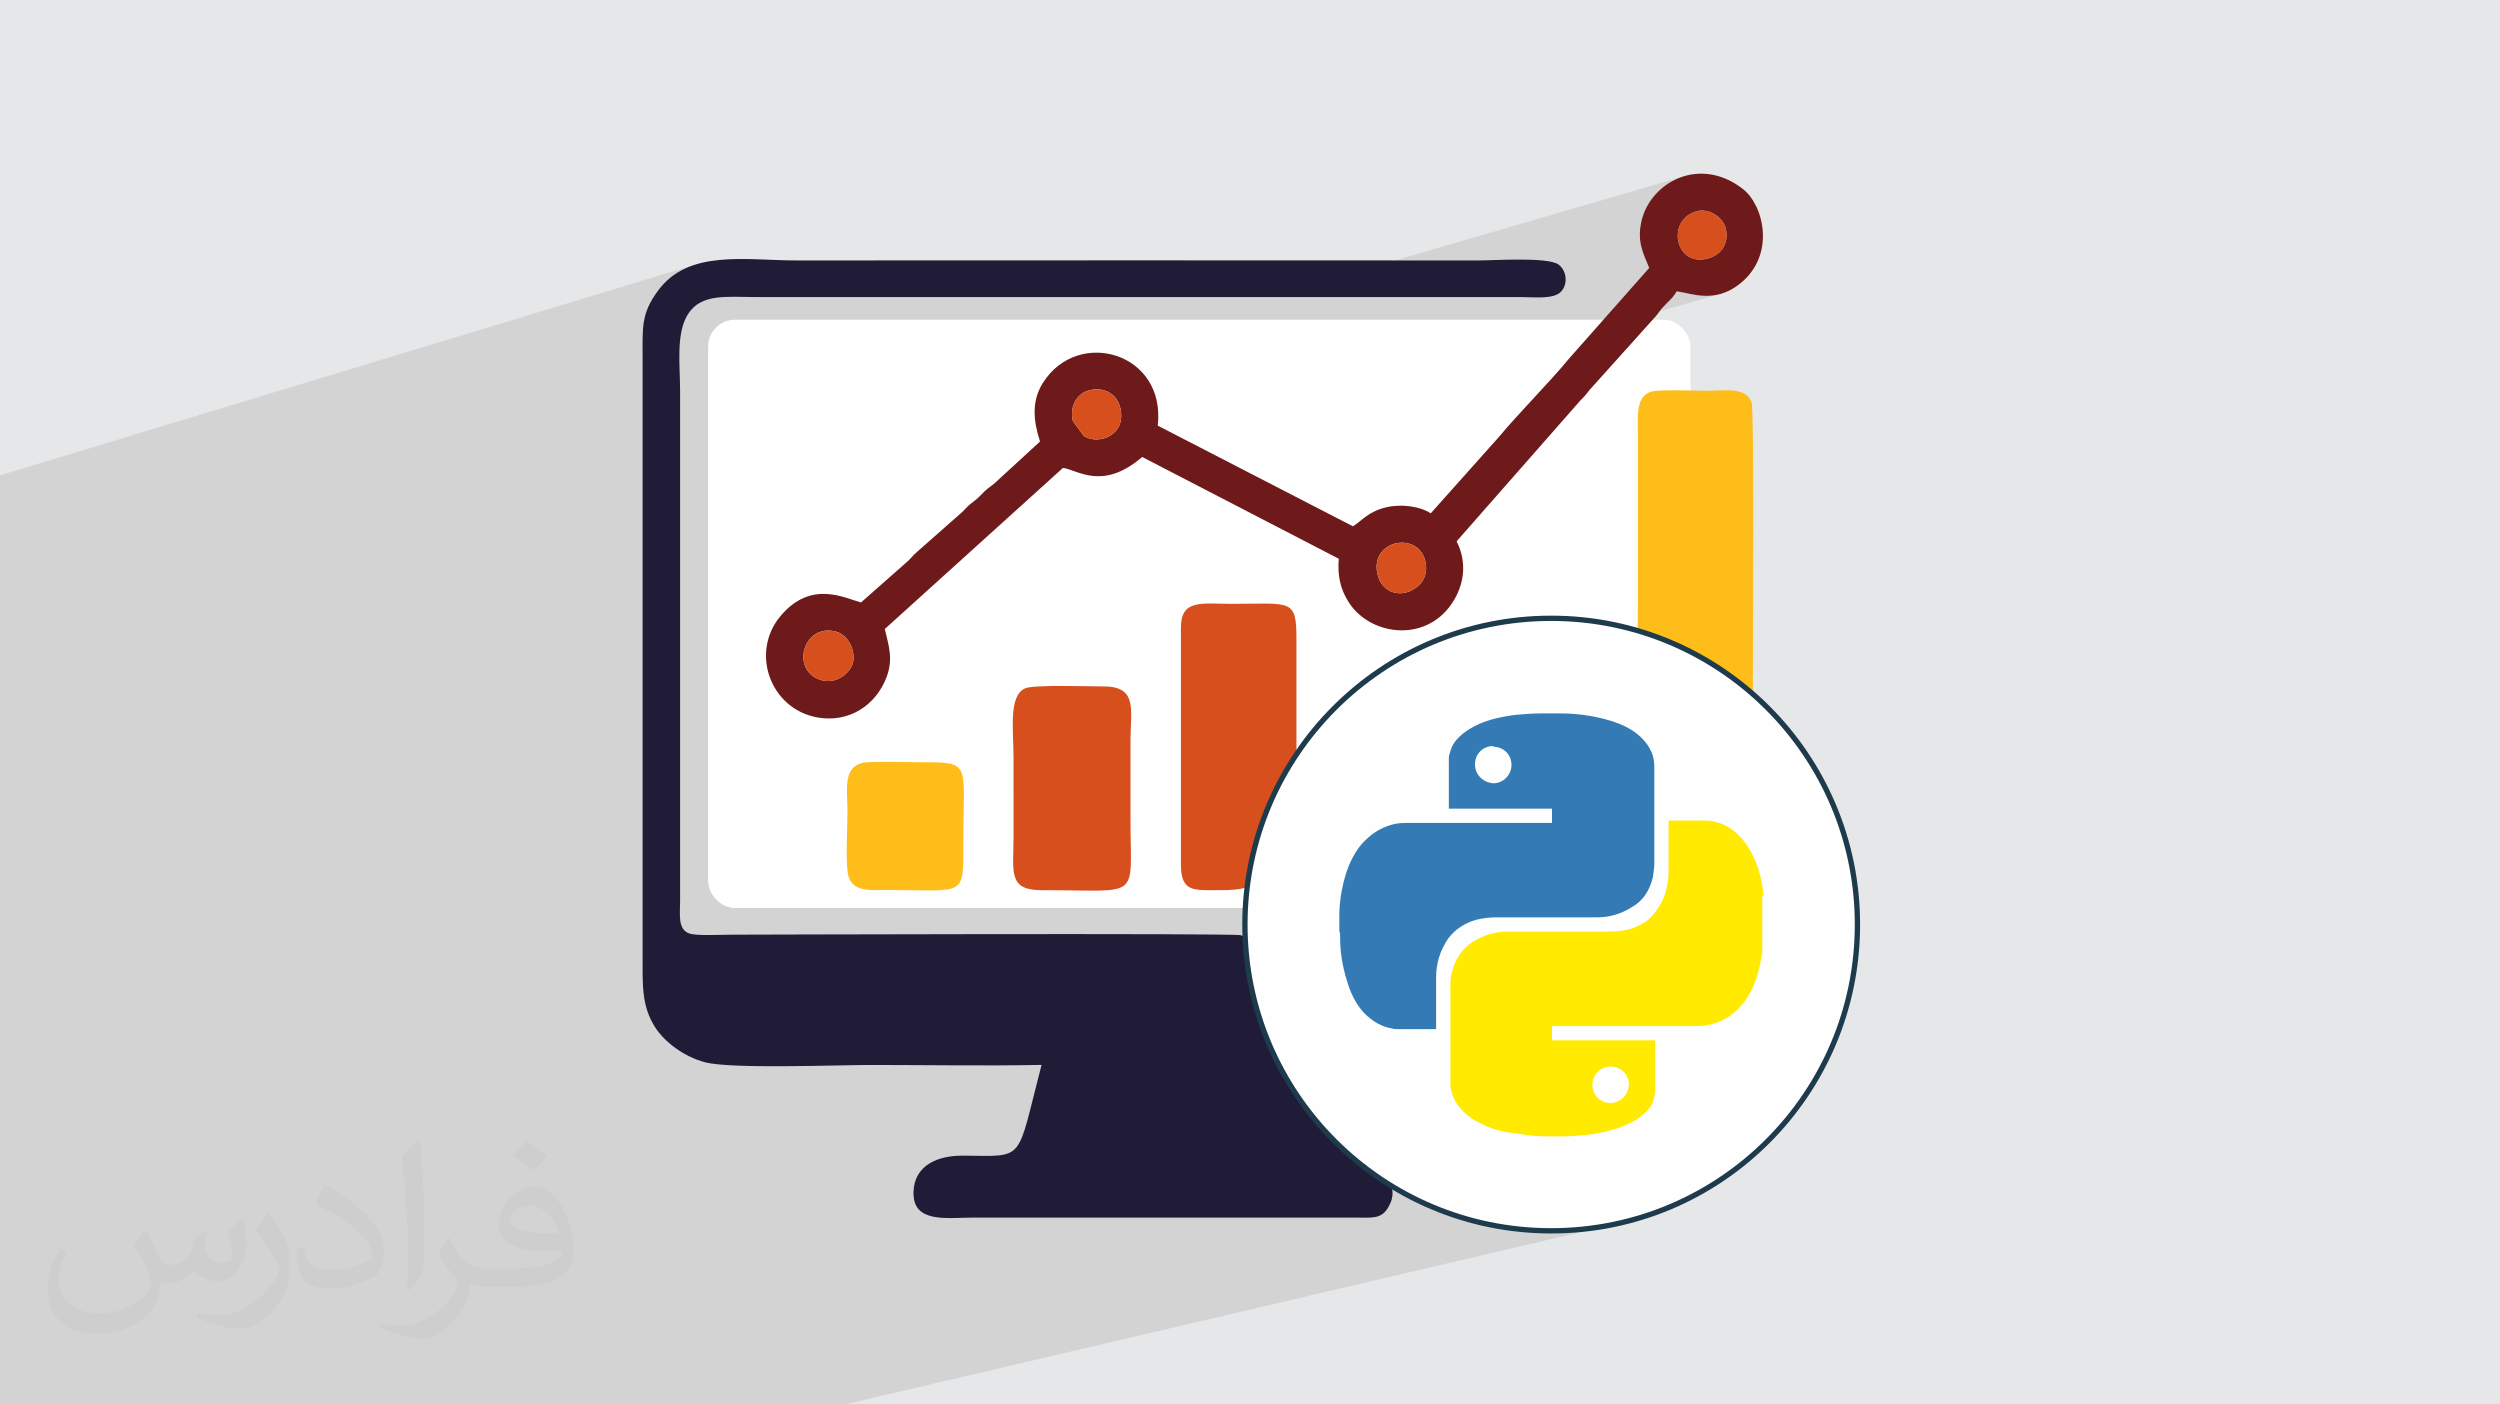
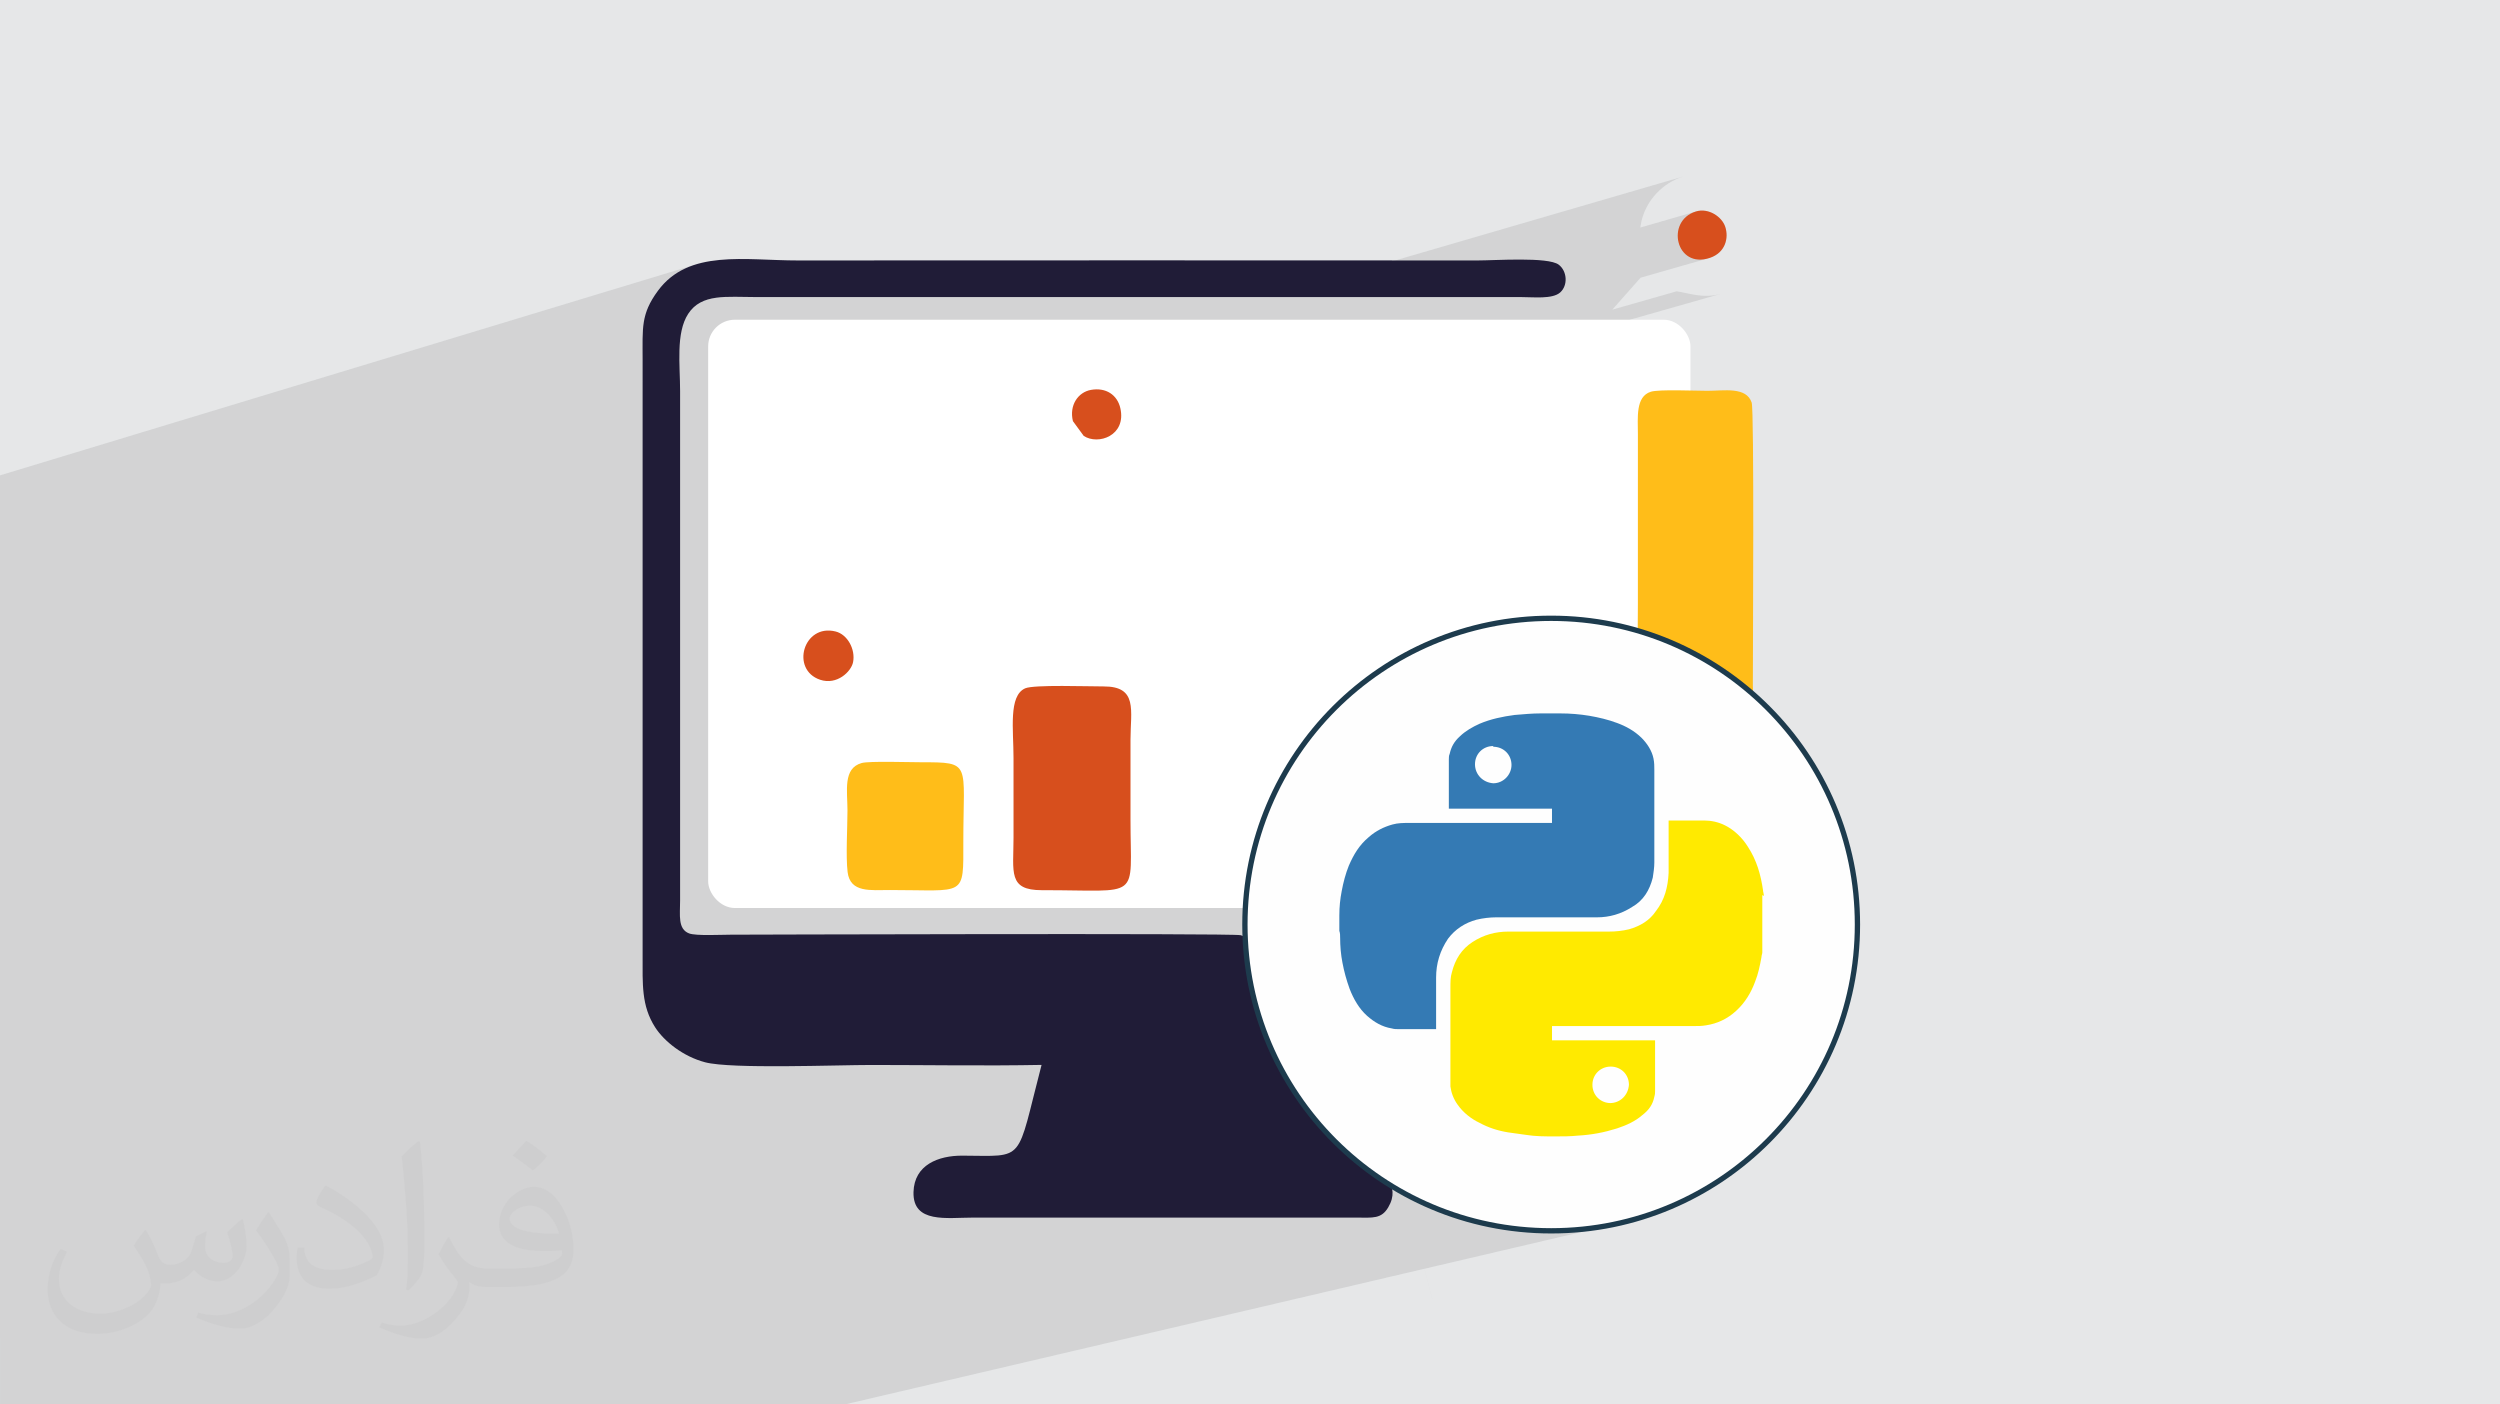
<svg xmlns="http://www.w3.org/2000/svg" xml:space="preserve" width="94.192mm" height="52.917mm" version="1.0" style="shape-rendering:geometricPrecision; text-rendering:geometricPrecision; image-rendering:optimizeQuality; fill-rule:evenodd; clip-rule:evenodd" viewBox="0 0 9404.92 5283.66">
  <defs>
    <style type="text/css">
   
    .str0 {stroke:#1D3B4D;stroke-width:19.97;stroke-miterlimit:22.926}
    .fil4 {fill:#201C37}
    .fil5 {fill:#6E191A}
    .fil7 {fill:#D74F1D}
    .fil8 {fill:#FEFEFE}
    .fil6 {fill:#FFBD19}
    .fil3 {fill:white}
    .fil9 {fill:#347AB4;fill-rule:nonzero}
    .fil10 {fill:#FFEA00;fill-rule:nonzero}
    .fil2 {fill:#373435;fill-opacity:0.031}
    .fil1 {fill:#2B2A29;fill-opacity:0.102}
    .fil0 {fill:#E6E7E8}
   
  </style>
  </defs>
  <g id="Layer_x0020_1">
    <polygon class="fil0" points="-0,0 9404.92,0 9404.92,5283.66 -0,5283.66 " />
    <path class="fil1" d="M-0 5031.62l0 -1.19 0 -0.33 0 -2.86 0 -0.01 0 -0.04 0 -6.29 0 -9.09 0 -21.89 0 -0.33 0 -20.92 0 -12.31 0 -22.4 0 -7.53 0 -20.32 0 -32.17 0 -8.67 0 -14.26 0 -13.3 0 -14.03 0 -37.74 0 -0.01 0 -0.03 0 -0.03 0 -2.54 0 -25.16 0 -34.3 0 -29.82 0 -1.35 0 -15.25 0 -1.76 0 -77.18 0 -0.72 0 -49.05 0 -41.98 0 -4.19 0 -31.38 0 -3.09 0 -6.51 0 -15.61 0 -2.04 0 -7.77 0 -24.47 0 -23.84 0 -0.89 0 -23.93 0 -21.5 0 -28.01 0 -29.65 0 -1.71 0 -0.84 0 -0.03 0 -2.14 0 -15.21 0 -34.08 0 -0.51 0 -1.41 0 -3.01 0 -12.08 0 -0.82 0 -7.32 0 -11.04 0 -5.29 0 -63.2 0 -38.93 0 -159.74 0 -1.76 0 -67.78 0 -51.95 0 -1.25 0 -54.29 0 -22.5 0 -16.36 0 -40.49 0 -10.89 0 -7.43 0 -9.99 0 -55.79 0 -8.72 0 -10.89 0 -22.62 0 -1.63 0 -29.84 0 -21.85 0 -1.38 0 -62.49 0 -6.98 0 -8.78 0 -20.83 0 -9.47 0 -24.63 0 -10.63 0 -91.95 0 -13.71 0 -20.16 0 -7.27 0 -37.14 0 -32.22 0 -43.25 0 -21.5 0 -27.23 0 -27.57 0 -51.73 0 -17.04 0 -8.73 0 -4.76 0 -12.08 0 -25.61 0 -3.31 0 -5.79 0 -11.74 0 -45.45 0 -24.45 0 -4.64 0 -18.86 0 -1.52 0 -4.04 0 -22 0 -16.7 0 -22.93 0 -69.36 0 -11.67 0 -18.8 0 -42.9 0 -60.99 0 -9.16 0 -432.77 0 -50.2 0 -54.73 0 -43.58 0 -85.66 0 -53.88 2623.93 -795.43 -15.68 4.87 -15.32 5.61 -14.93 6.38 -14.52 7.2 -14.1 8.07 -13.65 8.99 -13.19 9.93 -12.7 10.93 -12.2 11.98 -11.67 13.07 -11.12 14.21 -11.23 16.03 -9.69 15.31 -8.25 14.75 -6.91 14.36 -5.71 14.11 -4.6 14.05 -3.63 14.14 -0.29 1.52 238.11 -71.64 15.32 -3.83 16.07 -2.77 16.78 -1.87 17.44 -1.11 18.07 -0.51 18.65 -0.07 19.2 0.21 19.69 0.34 20.16 0.32 20.57 0.14 1930.7 0.01 1568.15 -456.96 -13.87 4.09 -13.51 4.92 -13.13 5.74 -12.7 6.5 -12.25 7.24 -11.77 7.94 -11.24 8.61 -10.69 9.23 -10.12 9.84 -9.5 10.38 -8.86 10.92 -8.18 11.4 -7.46 11.86 -6.72 12.28 -5.94 12.67 -5.13 13.02 -4.29 13.33 -3.42 13.62 -2.67 14.11 -1.01 7.65 209.36 -60.56 8.94 -2.11 8.94 -1.03 8.88 -0.02 8.76 0.92 8.59 1.79 8.34 2.6 8.06 3.34 7.69 4 7.29 4.61 6.81 5.16 6.28 5.62 5.69 6.04 5.04 6.37 4.33 6.65 3.56 6.85 2.75 6.99 2.27 8 1.61 8.24 0.94 8.41 0.22 8.5 -0.51 8.52 -1.27 8.48 -2.07 8.36 -2.89 8.17 -3.72 7.92 -4.61 7.58 -5.51 7.18 -6.44 6.72 -7.4 6.17 -8.39 5.56 -9.41 4.87 -10.44 4.12 -260.94 74.75 -106.24 120.15 242.02 -69.01 11.12 1.81 11.74 2.31 12.33 2.62 12.89 2.71 13.43 2.59 13.94 2.26 14.42 1.71 14.89 0.96 15.31 -0.01 15.72 -1.19 16.11 -2.57 16.45 -4.17 -477.28 135.68 -100.32 113.46 -11.53 14.05 -13.15 15.41 -14.55 16.59 -15.74 17.6 -16.7 18.42 -17.45 19.05 -17.98 19.52 -18.3 19.79 -18.39 19.88 -18.26 19.8 -17.93 19.53 -17.36 19.08 -16.58 18.44 -15.6 17.63 -14.38 16.64 -4.26 5.09 560.25 -156.84 -10.13 4.13 -8.66 5.46 -7.3 6.67 -6.04 7.77 -4.91 8.75 -3.88 9.61 -2.99 10.34 -2.18 10.97 -1.51 11.48 -0.93 11.88 -0.49 12.15 -0.14 12.31 0.09 12.36 0.2 12.28 0.2 12.09 0.08 11.78 -0.06 639.54 -0.03 42.36 -0.43 36.61 -0.48 31.4 -0.24 26.74 0.33 22.64 1.22 19.07 2.42 16.06 3.93 13.58 5.78 11.66 7.93 10.28 10.4 9.46 13.2 9.18 16.31 9.44 19.73 10.24 23.47 11.61 27.54 13.51 13.51 6.82 13.2 6.99 12.93 7.15 12.65 7.33 12.41 7.49 12.17 7.66 11.96 7.85 11.75 8.02 11.58 8.2 11.41 8.39 11.26 8.57 11.13 8.76 11.02 8.94 10.92 9.15 10.84 9.33 10.78 9.54 6.63 6.48 6.7 7.21 6.91 7.46 7.3 7.23 7.82 6.53 8.52 5.35 9.35 3.68 10.35 1.55 12.11 -0.9 -344.39 89.49 0.36 0.8 3.77 10.74 2.74 11.03 1.01 5.63 0.76 5.57 0.54 5.48 0.37 5.37 0.22 5.22 0.11 5.05 0.04 4.84 0.01 4.61 0 10.91 0 10.91 0 10.92 0 10.91 0 10.91 0 10.91 0 10.91 0 10.91 0 10.91 0 10.91 0 10.91 0 10.91 0 10.9 0 10.91 0 10.91 0 10.9 0 10.91 0 10.9 0 8.35 53.77 -13.76 1.01 0 0.8 0 0.64 0 0.57 0 0.55 0 0.61 0 0.74 0 0.93 0 7.92 0 7.98 0 8.01 0 8.05 0 8.09 0 8.1 0 8.12 0 8.12 0 8.12 0 8.12 0 8.1 0 8.09 0 8.05 0 8.01 0 7.98 0 7.92 0 9.93 0.29 9.94 0.86 9.91 1.43 9.85 2 9.74 2.56 9.57 3.12 9.37 3.67 9.12 4.23 13.1 7.22 12.53 8.25 11.92 9.18 11.26 9.99 10.55 10.71 9.81 11.32 9.01 11.85 8.16 12.26 5.96 9.49 5.57 9.57 5.18 9.66 4.83 9.75 4.47 9.85 4.15 9.93 3.82 10.03 3.53 10.14 3.25 10.25 2.98 10.36 2.73 10.47 2.49 10.6 2.26 10.71 2.07 10.85 1.87 10.97 1.69 11.11 0.13 2.31 0.35 2.31 0.49 2.38 0.56 2.47 0.56 2.61 0.49 2.8 0.35 3.02 0.13 3.3 -5.8 1.45 0 4.63 5.8 -6.08 -5.8 6.08 0 3.99 0 13.47 0 13.46 0 13.46 0 13.46 0 13.45 0 13.46 0 13.45 0 13.45 0 13.45 0 13.46 0 13.46 0 13.46 0 13.47 0 13.47 0 13.48 -0.13 2.18 -0.35 2.18 -0.5 2.2 -0.56 2.21 -0.57 2.23 -0.5 2.25 -0.35 2.27 -0.13 2.29 -2.29 12.19 -2.35 11.94 -2.47 11.72 -2.68 11.54 -2.95 11.4 -3.3 11.29 -3.71 11.21 -4.22 11.18 -2.93 7.75 -3.13 7.68 -3.33 7.6 -3.54 7.51 -3.74 7.42 -3.95 7.31 -4.16 7.19 -4.36 7.07 -4.59 6.93 -4.79 6.78 -5.01 6.62 -5.23 6.46 -5.45 6.28 -5.66 6.09 -5.88 5.9 -6.11 5.69 -6.18 5.5 -6.32 5.21 -6.45 4.93 -6.59 4.64 -6.7 4.35 -6.83 4.08 -6.95 3.78 -7.06 3.51 -7.16 3.24 -7.27 2.95 -7.37 2.68 -7.46 2.4 -7.56 2.12 -251 61.23 11.93 0 12.25 0 12.27 0 0 0.91 0 0.73 0 0.62 0 0.57 0 0.61 0 0.71 0 0.89 0 1.13 0 11.72 0 11.65 0 11.6 0 11.56 0 11.51 0 11.49 0 11.47 0 11.47 0 11.46 0 11.47 0 11.49 0 11.51 0 11.56 0 11.6 0 11.65 0 11.72 -0.01 2.2 -0.03 2.25 -0.11 2.32 -0.2 2.44 -0.33 2.59 -0.49 2.79 -0.69 3.03 -0.92 3.3 -2.63 10.76 -3.47 9.97 -4.33 9.28 -5.18 8.67 -6.04 8.13 -6.88 7.68 -7.73 7.31 -8.58 7.04 -10.39 8.48 -10.89 7.71 -11.35 7.02 -11.8 6.39 -12.21 5.84 -12.61 5.36 -12.97 4.96 -13.31 4.62 -8.93 2.76 -8.93 2.61 -8.95 2.48 -8.96 2.34 -8.98 2.2 -101.78 24.36 -300.37 331.04 23.7 4.23 57.66 7.33 58.51 4.45 59.29 1.5 59.29 -1.5 58.51 -4.45 57.65 -7.33 56.74 -10.12 55.74 -12.87 -596.86 139.72 -34.18 37.67 183.5 512.23 -183.5 -512.23 -104.72 115.42 100.03 396.82 -100.03 -396.82 -360.05 396.82 360.05 -396.82 -20.46 -81.18 -419.55 478 419.55 -478 -8.24 -32.67 -78.38 18.34 -469.54 492.32 469.54 -492.32 -43.24 10.12 -468.13 482.2 468.13 -482.2 -1931 452.04 -28.49 30.16 28.49 -30.16 -13.64 3.2 -25.62 26.97 25.62 -26.97 -115.2 26.97 -127.47 0 -843.46 0 -58.67 0 -396.58 0 -6.51 0 -107.18 0 -224.97 0 -54.92 0 -5.09 0 -2.85 0 -15.08 0 -310.38 0 -205.23 0 -49.73 0 -138.74 0 -23.18 0 -33.42 0 -102.56 0 -219.53 0 -69.4 0 -54.37 0 -76.63 0 -51.54 0 0 -9.61 0 -37.07 0 -4.64 0 -10.71 0 -13.25 0 -5.36 0 -171.39zm5552.02 -436.55l245.84 -280.09 138.81 -33.23 -300.37 331.04 -33.03 -5.89 -51.25 -11.83zm-263.84 -102.85l-13.13 -52.08 90.85 -21.75 47.16 131.65 26.26 10.35 24.11 8.16 219.46 -226.05 33.35 -7.98 -230.42 241.6 7.03 2.38 54.68 15.53 4.49 1.04 245.84 -280.09 -81.62 19.54 -230.42 241.6 -22.39 -7.58 219.46 -226.05 -316.99 75.89 47.16 131.65 -26.06 -10.27 -51.04 -23.08 -47.78 -24.47zm0 0l-13.13 -52.08 -53.49 12.8 16.48 10.56 48.25 27.75 1.9 0.97zm194.39 251.83l9.81 27.38 -9.81 -27.38 -77.16 18.07 -38.21 43.54 38.21 -43.54 -46.45 10.87 8.24 32.67 20.46 81.18 104.72 -115.42 34.18 -37.67 -43.98 10.29z" />
    <path class="fil2" d="M548.54 4627.69c17.95,27.21 29.6,53.36 40.96,82.43 8.45,16.91 12.93,48.09 52.57,48.09 11.61,0 28.28,-3.42 43.06,-11.61 16.63,-8.73 29.32,-21.94 35.94,-42l15.85 -53.36 38.57 -19.02 2.64 2.64c-5.27,20.09 -6.59,39.36 -6.59,54.43 0,44.63 38.57,61.56 69.22,61.56 17.95,0 34.09,-8.73 34.09,-25.11 0,-21.13 -8.98,-57.06 -20.62,-89.29 17.95,-17.95 35.94,-35.94 56.53,-50.47l3.17 1.6c8.98,38.04 14,75.56 14,100.66 0,24.57 -10.83,51.79 -19.81,69.49 -18.49,34.87 -51.25,62.62 -90.87,62.62 -30.1,0 -63.65,-15.07 -86.66,-43.06l-1.32 0c-21.66,26.96 -55.22,51.25 -108.86,51.25l-16.63 0c-2.64,35.41 -10.29,60.49 -21.94,82.95 -31.95,62.34 -126.81,106.47 -216.1,106.47 -124.17,0 -186.51,-71.59 -186.51,-166.96 0,-58.91 19.27,-113.6 48.88,-152.42l24.29 10.04c-18.49,35.41 -30.91,68.68 -30.91,101.45 0,89.29 72.66,131.83 156.4,131.83 77.68,0 173.83,-49.41 191.28,-106.72 -6.59,-62.62 -30.1,-91.93 -66.04,-148.99 10.83,-19.02 24.83,-38.04 42.28,-58.38l3.17 0 0 0 0 0 -0.02 -0.09zm1432.13 -336.04c26.15,16.39 51.79,35.66 76.87,57.85 -14,19.81 -31.45,37.79 -53.11,53.64 -25.11,-20.34 -50.19,-37.79 -75.84,-56.27 17.42,-19.55 34.62,-38.29 52.04,-55.22l0 0 0 0 0 0 0 0 0 0 0.03 0zm13.47 244.11c-42.28,0 -76.87,27.75 -76.87,48.34 0,44.13 84.53,57.85 185.72,57.31 -12.68,-51.79 -57.06,-105.68 -108.86,-105.68l0.01 0.03zm-94.86 236.19c54.96,0 103.04,-1.6 139.74,-10.83 40.96,-10.29 75.56,-30.91 75.56,-45.17 0,-3.7 0,-8.19 -1.32,-11.89 -22.98,2.11 -49.41,2.11 -72.38,2.11 -74.49,0 -131.55,-16.91 -154.02,-58.66 -5.55,-11.61 -9.51,-24.57 -9.51,-39.36 0,-40.43 17.42,-79.79 48.09,-107 25.61,-22.45 53.89,-36.44 82.67,-36.44 52.04,0 93.51,41.75 122.57,107.54 15.85,35.94 26.68,77.4 26.68,129.72 0,34.87 -9.51,64.19 -31.17,85.85 -40.43,39.11 -114.92,53.89 -229.04,53.89l-51.79 0 0 0 -13.47 0c-28.28,0 -48.62,-5.02 -64.72,-17.42l-2.64 0c0.79,6.59 1.32,12.93 1.32,19.02 0,25.61 -8.45,58.38 -25.61,84.53 -50.72,75.3 -105.68,108.04 -153.24,108.04 -48.09,0 -107,-18.49 -160.11,-42.54l9.51 -18.49c17.17,7.13 40.96,11.89 73.7,11.89 85.85,0 198.66,-82.43 212.66,-163 -3.17,-6.59 -8.98,-15.32 -17.17,-24.57 -25.11,-29.85 -40.96,-54.68 -55.75,-80.83 12.68,-25.11 24.29,-45.17 35.13,-63.4l4.49 -0.53c36.72,74.77 69.99,117.55 144.23,117.55l11.61 0 0 0 53.89 0 0 0 0 0 0 0 0 0 0 0 0.09 0.01zm-371.98 79c6.34,-34.34 6.87,-72.91 6.87,-108.86l0 -53.36c0,-99.6 -12.68,-244.36 -22.98,-338.68 17.95,-19.27 43.06,-42 62.87,-57.31l5.81 1.6c13.47,118.62 16.63,256 16.63,383.06 0,33.3 -1.32,65.79 -4.49,89.55 -1.85,30.1 -19.27,52.83 -56.53,87.7l-8.19 -3.7zm-382.8 -157.19c1.85,46.77 24.83,83.49 105.15,83.49 49.93,0 92.19,-12.93 138.96,-35.13 8.45,-3.7 12.93,-8.73 12.93,-12.93 0,-29.32 -22.45,-68.15 -60.23,-103.55 -36.72,-33.3 -85.34,-62.62 -130.76,-82.18 -15.6,-6.59 -20.62,-13.47 -20.62,-20.09 0,-13.47 17.95,-41.75 32.77,-62.09l5.02 -0.53c52.04,27.21 110.17,67.64 153.24,112.53 39.11,41.47 63.4,83.49 63.4,129.19 0,33.81 -10.29,65.51 -26.96,95.11 -57.06,28.79 -117.83,50.72 -178.06,50.72 -73.17,0 -123.1,-34.34 -123.1,-114.92 0,-8.73 0,-22.19 3.17,-39.64l25.11 0 0 0 0 0 0 0 0 0 0 0 -0.02 0zm-132.37 -132.9l45.45 73.45c16.63,27.21 32.23,56.81 32.23,103.55l0 59.7c0,48.34 -30.91,100.13 -80.83,151.38 -39.11,34.62 -73.7,49.41 -105.68,49.41 -47.55,0 -101.98,-14.79 -164.85,-41.75l7.13 -18.49c19.81,5.27 42.79,9.77 71.06,9.77 90.36,-0.53 182.8,-66.57 225.08,-147.15 5.02,-9.26 6.87,-17.95 6.87,-24.04 0,-9.26 -5.02,-19.55 -8.98,-28.79 -22.98,-43.31 -48.62,-82.95 -76.87,-119.68 14.79,-23.25 29.6,-45.7 45.7,-67.9l3.7 0.53 0 0 0 0 0 0 0 0 0 0 -0.02 0.01z" />
    <g id="_2412947426112">
      <rect class="fil3" x="2664.11" y="1202.8" width="3695.41" height="2213.1" rx="100.37" ry="100.37" />
      <g>
        <path class="fil4" d="M3918.34 4006.11c-97.1,371.67 -57.02,342.37 -298.18,341.4 -89.49,-0.35 -181.01,34.18 -183.59,137.35 -2.98,118.48 125.57,95.68 224.47,95.66l1442.39 0.06c61.74,0.3 93.29,5.23 119.16,-38.74 50.27,-85.46 -29.23,-134 -64.3,-160.01 -143.85,-106.67 -243.28,-217.08 -331.73,-381.88 -144.56,-269.33 -84.81,-463.55 -159.29,-481.77 -33.02,-8.09 -1911.98,-1.92 -1917.91,-1.92 -35.69,-0.01 -130.91,5.13 -157.01,-4.8 -43.03,-16.37 -33.9,-69.24 -33.84,-122.34l0 -1918.62c0.05,-95.46 -16.76,-217.19 30.31,-289.74 50.28,-77.49 145.03,-63.15 255.78,-63.18l2877.93 0.02c46.44,-0.02 117.59,8.52 146.75,-17.36 30.27,-26.88 26.18,-80.79 -5.63,-104.64 -39.99,-29.97 -239.79,-15.74 -304.41,-15.76 -852.7,-0.23 -1705.46,-0.83 -2558.16,-0.02 -198.16,0.19 -410.56,-43.45 -526.23,114.3 -64.28,87.69 -57.34,137.72 -57.35,260.73l-0.01 2238.39c0.09,108.57 -5.11,189.86 47.03,271.24 34.05,53.15 105.49,110.06 188.29,131.84 98.65,25.93 496.51,9.97 627.22,10.03 211.71,0.08 427.03,3.87 638.3,-0.23z" />
-         <path class="fil5" d="M3209.24 2491.03c-6.93,35.39 -60.61,87.51 -123.96,66.18 -112.33,-37.8 -63,-211.74 58.06,-181.65 45.25,11.24 75.34,67.36 65.9,115.47zm1972.25 -333.38c-27.16,-129.32 159.99,-161.57 181.78,-40.33 6.41,35.66 -3.46,65.26 -29.08,87.54 -56.39,49.07 -136.46,30.1 -152.71,-47.21zm-1077.23 -690.93c56.45,-10.05 99.14,19.01 110.44,68.82 23.45,103.37 -83.57,140.1 -137.78,104.32l-40.65 -55.63c-14.49,-59.27 19.01,-108.79 67.99,-117.51zm2276.07 -671.3c47.56,-14.2 97.61,20.26 109.93,57.79 13.76,41.92 0.93,96.92 -57.62,116.78 -128.68,43.63 -168.32,-139.92 -52.31,-174.58zm-176.01 212.43l-306.1 346.19c-56.77,70.95 -192.03,207.91 -256.86,286.91l-259.02 290.19c-39.57,-26.51 -111.17,-36.3 -167.38,-22.69 -68.12,16.49 -87.19,47.04 -125.18,71.54l-734.41 -378.79c31.84,-274.95 -300.12,-370.51 -432.06,-160.73 -44.22,70.31 -35.2,144.81 -10.83,220.53l-166.33 152.73c-13.22,12.76 -28.24,21.18 -41.6,33.98 -19.05,18.25 -21.29,23.26 -42.12,39.14 -22.09,16.84 -20.8,16.81 -42.29,39.11l-170.21 150.12c-17.49,14.62 -23.07,25.69 -40.73,40.25l-170.01 150.05c-61.35,-15.94 -187.62,-86.32 -303.05,51.26 -114.33,136.25 -39.3,347.6 136.45,380.95 119.43,22.66 223.08,-44.5 263.06,-152.46 25.5,-68.88 7.39,-116.97 -7.04,-179.86l670.13 -605.95c55.92,7.12 147.78,87.5 298.23,-41.13l739.39 382.78c-4.92,63.75 5.33,114.29 38.66,165.5 83.61,128.5 302.12,153.05 397.12,-13.7 39.22,-68.85 43.83,-145.33 7.59,-217.29l464.27 -528.42c25.08,-23.82 30.03,-36.43 51.07,-57.96l234.69 -261.22c9.86,-11.55 14.18,-19.81 24.16,-31.04 22.46,-25.27 37.84,-33.94 53.54,-61.96 57.64,7.88 142.66,46.59 237.14,-27.87 137.21,-108.13 90.75,-295.68 12.27,-356.89 -164.28,-128.13 -350.54,-23.52 -382.25,123.09 -16.74,77.41 7.86,119.22 29.68,173.63z" />
        <path class="fil6" d="M6210.3 1473.73c-58.19,18.3 -48.53,98.23 -48.59,160.05l-0.06 639.54c1.41,242.22 -27.18,215.71 131.08,293.84 72.87,35.96 132.19,78.79 189.55,130.15 17.73,15.88 34.51,44.64 63.57,45.49 70.21,2.06 48.27,-108.67 48.31,-163.32 0.09,-142.19 5.5,-1034.84 -4.36,-1064.83 -20.01,-60.85 -104.56,-44.41 -166.5,-44.39 -43.9,0.01 -182.12,-6.24 -213.01,3.47z" />
-         <path class="fil7" d="M4442.53 2361.76l0 891.27c0.57,104.69 49.3,95.51 143.8,95.73 195.14,0.44 90.11,-41.82 219.82,-264.26 85.44,-146.55 71.17,-105.98 71.01,-294.11l0.04 -387.8c0.01,-152.36 -21.46,-130.83 -243.25,-130.94 -112.67,-0.05 -191.5,-19.03 -191.42,90.12z" />
        <path class="fil7" d="M3856.5 2589.53c-63.2,28.31 -43.65,154.72 -43.67,262.09 -0.02,99.79 0.08,199.58 0.03,299.36 -0.07,130.28 -21.71,198.07 106.54,197.85 379.19,-0.65 333.37,43.3 333.5,-265.89 0.04,-99.79 -0.11,-199.57 -0.02,-299.36 0.1,-111.47 28.69,-201.87 -101.84,-201.27 -53.28,0.25 -261.98,-7.37 -294.53,7.21z" />
        <path class="fil6" d="M3241.85 2870.37c-71.64,19.91 -53.67,104.89 -53.68,178.55 -0.01,63.62 -6.59,173.63 0.5,231.7 9.64,78.98 86.89,67.65 159.4,67.64 286.5,-0.07 276,30.07 275.95,-183.67 -0.08,-297.39 33.22,-296.75 -160.29,-297.04 -41.46,-0.06 -194.01,-4.92 -221.88,2.83z" />
        <path class="fil7" d="M3209.24 2491.03c9.44,-48.11 -20.65,-104.22 -65.9,-115.47 -121.07,-30.09 -170.39,143.84 -58.06,181.65 63.35,21.33 117.03,-30.79 123.96,-66.18z" />
-         <path class="fil7" d="M5181.5 2157.65c16.25,77.31 96.31,96.27 152.71,47.21 25.61,-22.28 35.49,-51.88 29.08,-87.54 -21.8,-121.24 -208.94,-89 -181.78,40.33z" />
        <path class="fil7" d="M4104.27 1466.72c-48.98,8.73 -82.48,58.24 -67.99,117.51l40.65 55.63c54.21,35.78 161.24,-0.95 137.78,-104.32 -11.3,-49.8 -53.99,-78.87 -110.44,-68.82z" />
        <path class="fil7" d="M6380.34 795.42c-116,34.66 -76.36,218.21 52.31,174.58 58.55,-19.86 71.38,-74.87 57.62,-116.78 -12.32,-37.53 -62.38,-71.99 -109.93,-57.79z" />
      </g>
      <path class="fil8 str0" d="M6987.63 3478.15c0,-636.31 -515.83,-1152.16 -1152.16,-1152.16 -636.31,0 -1152.16,515.83 -1152.16,1152.16 0,636.31 515.83,1152.16 1152.16,1152.16 636.31,0 1152.16,-515.83 1152.16,-1152.16z" />
      <path class="fil9" d="M5038.51 3504.58c0,-17.8 0,-35.65 0,-53.49 0,-2.74 0,-2.74 0,-6.13 0,-32.88 3.06,-62.71 8.89,-92.5 6.1,-32.88 14.75,-65.78 26.74,-95.58 18.11,-41.76 39.01,-77.43 74.95,-107.54 26.71,-23.63 56.51,-38.42 89.38,-47.64 20.89,-5.84 41.47,-5.84 62.7,-5.84 179.14,0 355.17,0 534.31,0 0,0 3.06,0 3.06,0 0,-18.15 0,-35.96 0,-53.78 -128.43,0 -256.86,0 -388.05,0 0,-3.09 0,-3.09 0,-5.85 0,-56.82 0,-116.74 0,-173.6 0,-2.74 0,-2.74 0,-5.85 0,-5.79 0,-14.73 3.1,-20.58 5.84,-27 17.8,-47.6 38.41,-66.06 21.21,-20.58 47.92,-35.65 74.64,-47.64 42.1,-17.8 86.95,-27.02 131.53,-32.88 32.85,-2.74 65.73,-5.85 98.29,-5.85 0,0 3.39,0 3.39,0 20.9,0 41.48,0 62.71,0 0,0 2.74,0 5.84,0 39.01,0 74.64,3.09 110.28,8.91 35.96,6.16 71.89,14.75 104.48,27.02 32.85,11.99 65.73,29.79 92.78,56.51 20.58,20.89 38.73,47.95 44.52,77.74 3.06,15.06 3.06,29.82 3.06,41.79 0,116.43 0,232.85 0,349.03 0,18.15 -3.06,39.01 -5.85,56.82 -11.98,47.64 -35.65,86.65 -77.74,110.31 -41.78,27.02 -86.64,39.01 -131.5,39.01 -125.06,0 -253.8,0 -379.14,0 -23.65,0 -50.69,3.05 -74.64,8.9 -44.23,11.99 -80.51,36 -107.26,71.6 -30.1,44.84 -44.83,92.5 -44.83,146.55 0,62.39 0,125.37 0,187.77 0,0 0,3.05 0,5.84 -3.09,0 -3.09,0 -5.85,0 -44.86,0 -89.69,0 -134.57,0 -8.6,0 -17.8,0 -26.4,-2.74 -36.27,-5.83 -66.06,-23.63 -93.11,-47.6 -29.79,-26.71 -50.38,-62.71 -65.44,-101.4 -11.99,-33.16 -20.9,-65.75 -27.02,-98.6 -5.85,-29.79 -8.6,-62.71 -8.6,-92.5 0,-9.21 0,-18.11 -3.06,-26.99l0 0 0 2.74 0 0 0 0.04 0.11 0 -0.11 0 0 0.04zm579.15 -698.04l0 0c-39.01,0 -68.81,29.79 -68.81,68.53 0,38.73 29.79,68.84 68.81,71.58 38.73,0 68.53,-32.88 68.53,-68.84 0,-38.73 -29.79,-68.5 -68.53,-68.5l0 0 0 -2.78 0 -0.03 0 0.03z" />
      <path class="fil10" d="M6629.72 3367.23c0,71.89 0,143.47 0,215.38 0,5.79 -3.09,11.64 -3.09,17.78 -6.1,32.88 -11.98,62.7 -23.96,92.49 -15.07,41.48 -38.73,80.48 -71.89,110.27 -32.59,30.11 -71.26,47.92 -113.05,54.11 -15.07,2.75 -29.83,2.75 -44.84,2.75 -176.37,0 -355.17,0 -531.55,0 0,0 -2.74,0 -2.74,0 0,17.83 0,35.96 0,53.77 128.12,0 256.81,0 387.73,0 0,2.75 0,2.75 0,6.16 0,62.71 0,122.26 0,184.97 0,5.85 0,11.7 -2.78,20.89 -5.85,29.82 -20.86,50.37 -44.84,68.84 -27.05,23.69 -59.62,38.42 -95.55,50.38 -47.6,15.04 -95.24,24.25 -146.27,27.05 -29.48,3.06 -59.27,3.06 -86.33,3.06 -39.01,0 -74.63,0 -110.31,-5.85 -24.25,-3.39 -44.85,-6.14 -66.06,-9.22 -38.73,-6.14 -74.63,-17.84 -107.54,-35.65 -32.59,-15.38 -62.37,-39.01 -83.27,-68.84 -15.07,-20.86 -23.96,-44.84 -27.02,-68.5 0,-9.19 0,-18.14 0,-27.02 0,-113.67 0,-229.8 0,-343.46 0,-20.58 0,-41.79 5.79,-59.59 11.99,-47.61 36,-86.37 77.74,-113.39 41.79,-27.05 86.64,-39.01 134.28,-39.01 125.69,0 253.81,0 379.12,0 24,0 50.71,-2.74 74.66,-8.59 42.1,-11.99 77.74,-32.88 101.71,-68.84 32.88,-42.1 44.86,-89.73 47.61,-143.18 0,-62.68 0,-128.74 0,-191.1 0,-3.09 0,-3.09 0,-6.14 3.05,0 3.05,0 5.84,0 42.1,0 86.65,0 128.75,0 26.43,0 53.48,6.14 77.42,18.15 35.65,17.8 65.75,47.63 86.34,80.79 32.88,50.37 48.26,104.14 56.84,163.76 0,6.16 3.06,11.99 3.06,21.17l0 0 -5.8 -3.39 0 0 0 0 -0.05 0 0.03 -0.05 0.02 0.04zm-573.29 782.54l0 0c39.01,0 68.81,-29.79 71.58,-68.8 0,-38.73 -29.79,-68.5 -68.53,-68.5 -38.73,0 -68.85,29.79 -68.85,68.5 0,39 30.11,68.8 68.85,68.8l-3.06 0z" />
    </g>
  </g>
</svg>